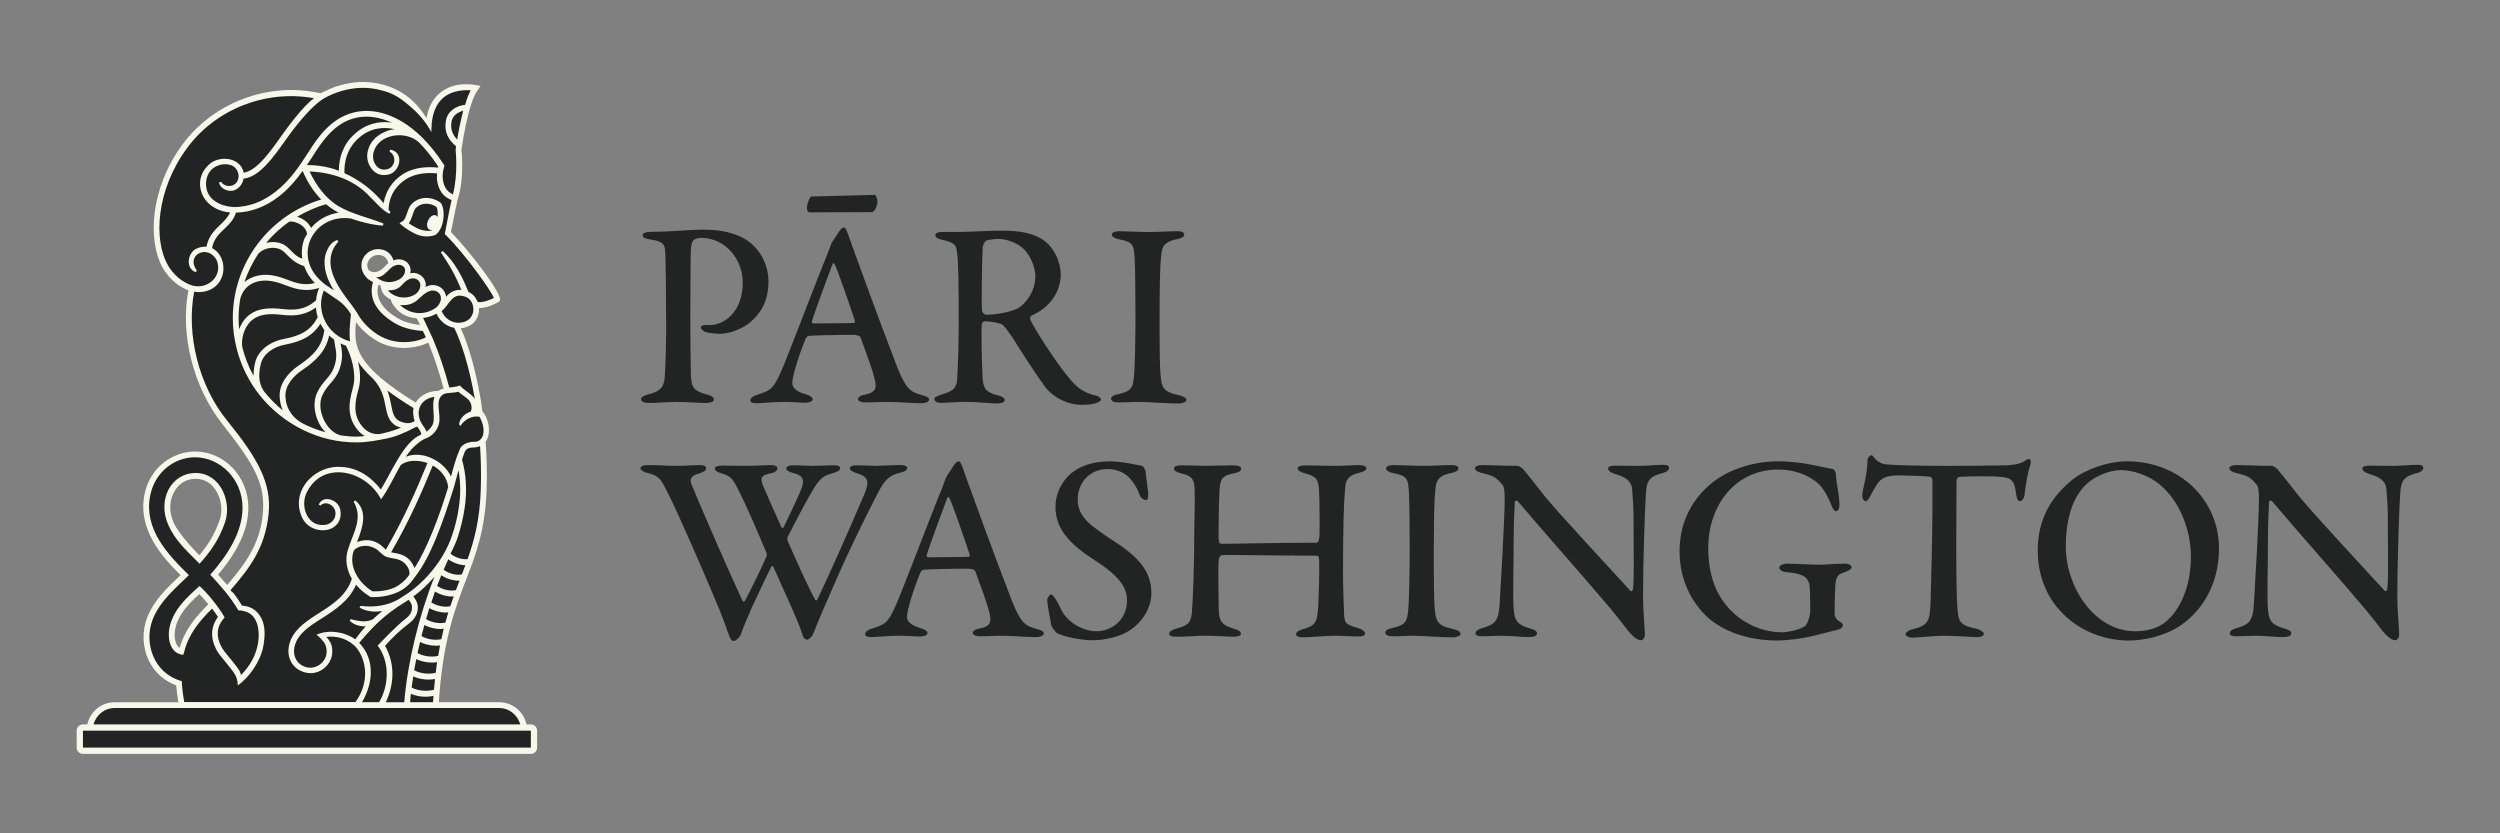
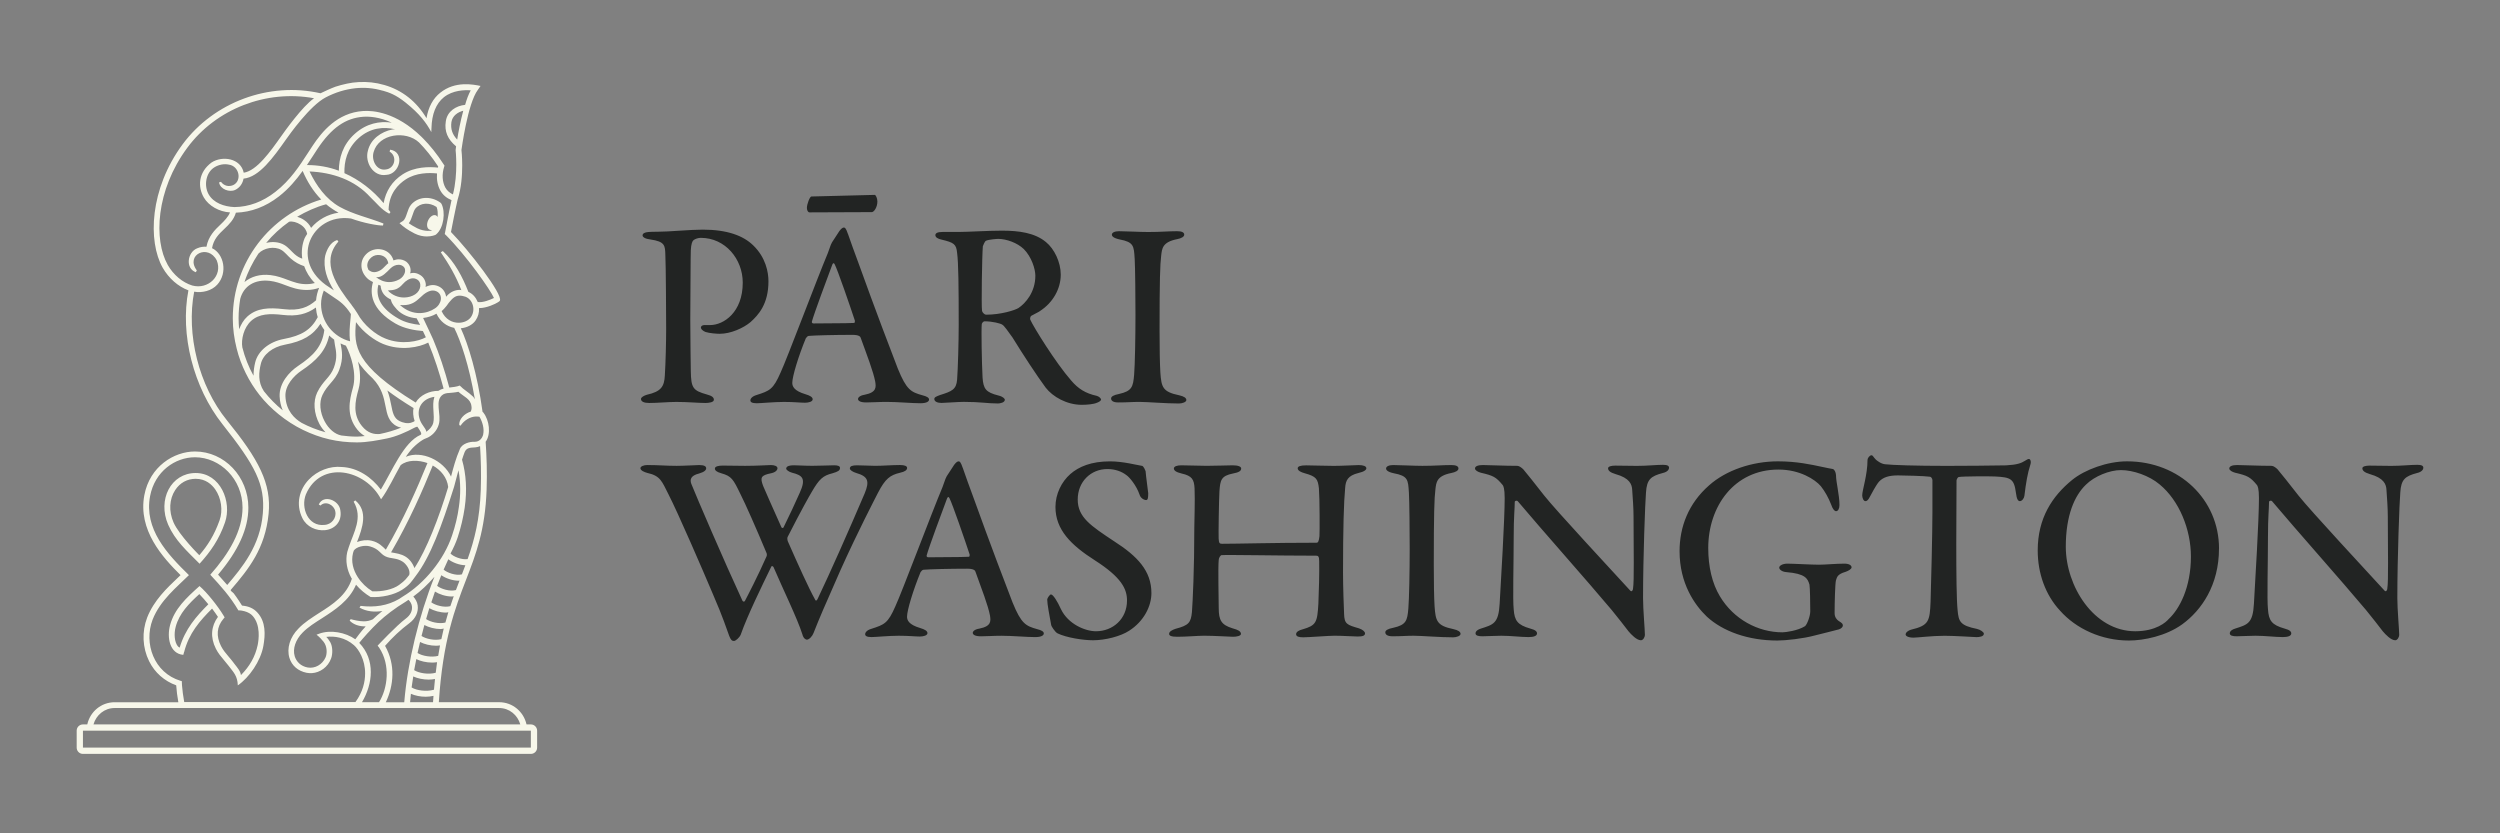
<svg xmlns="http://www.w3.org/2000/svg" width="243" height="81" viewBox="0 0 243 81" fill="none">
  <rect x="0" y="0" width="243" height="81" fill="#808080" stroke="none" />
-   <path d="M51.599 70.716H50.956C50.812 69.491 49.781 68.537 48.519 68.537H42.438C42.812 59.702 45.945 55.407 46.842 50.136C46.926 48.911 47.017 47.065 47.017 47.065C47.186 45.491 46.853 43.015 46.86 43.01C47.59 42.394 47.065 40.76 47.065 40.76C47.065 40.76 46.938 40.4 46.689 40.272C46.682 40.188 46.292 35.218 44.444 31.638C45.096 31.747 45.71 31.403 46 30.99C46.226 30.668 46.321 30.271 46.285 29.881C46.31 29.778 46.273 29.694 46.26 29.634C47.079 29.837 48.293 29.128 48.293 29.128C48.752 29.16 45.858 24.986 43.54 22.647C43.985 20.274 44.222 19.297 44.222 19.297C44.898 17.166 44.578 14.542 44.578 14.542C44.578 14.542 45.167 9.976 46.237 8.55C46.237 8.55 41.737 7.772 41.737 12.171C40.548 10.255 39.129 9.075 37.285 8.539C35.389 7.986 33.445 8.148 31.2 9.367C26.602 8.278 21.201 9.858 17.99 14.193C14.789 18.517 14.7 23.471 16.069 25.883C16.651 26.912 17.593 27.717 18.643 28.03C17.792 32.016 18.853 37.283 21.846 41.041C24.735 44.667 26.189 47.001 25.883 50.009C25.532 53.463 23.576 55.727 22.091 57.295C21.684 56.802 21.262 56.332 20.826 55.862C22.871 53.502 23.864 51.369 23.864 49.347C23.864 46.49 21.664 44.167 18.96 44.167C17.032 44.167 14.816 45.543 14.316 48.179C13.716 51.339 15.754 53.735 17.967 55.907C17.826 56.044 17.68 56.183 17.529 56.327C16.441 57.356 15.209 58.52 14.579 60.131C14.079 61.436 14.143 62.899 14.755 64.14C15.298 65.245 16.238 66.048 17.399 66.42C17.44 67.068 17.525 67.766 17.671 68.54H11.154C9.89 68.54 8.861 69.493 8.717 70.719H8.073C7.904 70.719 7.768 70.856 7.768 71.024V72.672C7.768 72.841 7.904 72.978 8.073 72.978H51.611C51.78 72.978 51.916 72.841 51.916 72.672V71.024C51.916 70.856 51.78 70.719 51.611 70.719L51.599 70.716ZM43.494 37.954C43.029 38.091 42.673 38.255 42.673 38.255C41.447 38.255 40.745 38.748 40.496 39.512C33.45 35.238 34.15 33.253 34.401 30.428C35.031 31.733 36.364 32.769 37.352 33.169C39.191 33.915 41.117 33.37 41.742 32.888C42.335 34.262 43.049 36.115 43.492 37.952L43.494 37.954ZM37.819 25.034C37.968 25.262 38.027 25.488 38.047 25.705C37.945 25.769 37.84 25.823 37.746 25.915L37.625 26.036C37.315 26.348 36.993 26.672 36.587 26.672C36.43 26.672 36.347 26.734 36.306 26.832C36.261 26.939 36.293 27.065 36.382 27.14C36.802 27.485 37.317 27.674 37.835 27.674C38.155 27.674 38.467 27.59 38.773 27.451C38.8 27.48 38.823 27.512 38.851 27.54C38.54 27.861 38.267 27.939 37.691 27.964C37.589 27.968 37.498 28.032 37.459 28.128C37.418 28.224 37.438 28.334 37.509 28.409C37.968 28.909 38.595 29.182 39.275 29.182C39.727 29.182 40.145 29.066 40.553 28.792C40.56 28.794 40.567 28.799 40.574 28.804C40.206 29.148 39.857 29.388 39.17 29.388C39.088 29.388 38.894 29.376 38.887 29.376C38.782 29.376 38.686 29.438 38.645 29.534C38.6 29.637 38.625 29.757 38.707 29.833C39.293 30.39 40.001 30.684 40.754 30.691C40.747 30.698 40.74 30.702 40.731 30.707L41.301 31.893C40.48 31.857 39.433 31.697 38.586 31.206C36.854 30.205 36.101 28.961 36.537 27.494C36.633 27.168 36.231 27.138 35.973 26.912C35.337 26.351 35.17 25.415 35.907 24.803C36.51 24.304 37.436 24.434 37.824 25.029L37.819 25.034ZM16.61 50.894C16.096 49.719 16.165 48.441 16.797 47.476C17.303 46.7 18.113 46.257 19.022 46.257C19.875 46.257 20.63 46.663 21.148 47.401C21.796 48.322 21.981 49.641 21.607 50.677C21.018 52.311 20.315 53.336 19.391 54.383L19.168 54.159C18.1 53.098 17.176 52.183 16.612 50.894H16.61ZM16.806 60.838C17.201 59.378 18.246 58.381 19.384 57.356C19.859 57.831 20.265 58.296 20.623 58.755C19.307 60.047 18.129 61.317 17.623 63.328C17.395 63.266 17.192 63.163 17.046 62.972C16.628 62.426 16.626 61.509 16.806 60.84V60.838Z" fill="#222423" />
  <path d="M19.4 54.794C20.443 53.646 21.297 52.443 21.872 50.775C22.563 48.77 21.422 45.977 19.019 45.977C16.616 45.977 15.284 48.576 16.349 51.008C17.014 52.523 18.141 53.532 19.4 54.796V54.794ZM17.032 47.631C17.49 46.926 18.198 46.54 19.019 46.54C19.991 46.54 20.587 47.097 20.916 47.563C21.513 48.414 21.684 49.628 21.34 50.581C20.808 52.058 20.181 53.023 19.373 53.968C19.373 53.968 17.411 52.019 16.867 50.778C16.391 49.689 16.452 48.514 17.032 47.629V47.631ZM42.823 19.706C41.872 19.012 40.64 19.097 39.955 19.898C39.763 20.121 39.663 20.425 39.565 20.719C39.46 21.034 39.35 21.363 39.15 21.49L38.83 21.693L39.115 21.942C39.134 21.958 39.556 22.323 40.293 22.693C40.742 22.919 41.155 22.985 41.489 22.985C41.974 22.985 42.294 22.843 42.317 22.834L42.378 22.796C43.152 22.166 43.319 20.6 42.908 19.806L42.823 19.708V19.706ZM42.531 21.093C42.495 21.025 42.445 20.968 42.378 20.936C42.134 20.822 41.794 21.038 41.616 21.42C41.438 21.801 41.493 22.2 41.737 22.314C41.842 22.362 42.006 22.412 42.006 22.412C42.006 22.412 41.301 22.561 40.548 22.184C40.192 22.006 39.916 21.828 39.734 21.7C39.912 21.465 40.01 21.169 40.101 20.895C40.185 20.642 40.265 20.402 40.384 20.263C40.863 19.704 41.733 19.644 42.435 20.119C42.545 20.37 42.566 20.73 42.534 21.091L42.531 21.093ZM51.599 70.411H51.177C50.903 69.183 49.829 68.254 48.519 68.254H42.654C43.04 62.262 44.236 59.118 45.301 56.355C46.26 53.872 47.163 51.528 47.298 47.583C47.355 45.931 47.305 44.395 47.205 42.94C47.748 42.189 47.558 40.847 46.995 40.121C46.981 40.087 46.949 40.06 46.906 40.039C46.39 36.27 45.495 33.438 44.79 31.909C45.388 31.852 45.931 31.578 46.228 31.145C46.47 30.796 46.593 30.371 46.561 29.947H46.575C47.319 29.947 48.181 29.522 48.364 29.401C48.56 29.294 48.592 29.219 48.592 29.219C48.879 28.598 45.578 24.338 43.834 22.551C44.259 20.338 44.487 19.384 44.487 19.384C44.852 18.248 44.927 17.004 44.927 16.05C44.927 15.202 44.852 14.597 44.852 14.581C44.866 14.535 45.443 10.065 46.458 8.717C46.458 8.717 46.627 8.47 46.709 8.354C46.007 8.208 44.245 7.852 42.805 9.004C42.093 9.563 41.639 10.398 41.456 11.489C40.487 9.869 39.093 8.762 37.365 8.263C36.51 8.014 35.695 7.934 34.855 7.98C34.127 8.009 33.317 8.203 32.623 8.422C32.199 8.571 31.448 8.924 31.152 9.066C26.164 7.929 20.799 9.915 17.753 14.022C14.54 18.371 14.36 23.448 15.813 26.024C16.404 27.053 17.299 27.843 18.314 28.222C17.481 32.496 18.805 37.673 21.618 41.224C24.831 45.281 25.778 47.079 25.548 49.897C25.29 53.078 23.517 55.172 22.086 56.861C21.796 56.521 21.5 56.186 21.196 55.855C23.174 53.518 24.14 51.385 24.14 49.347C24.14 46.335 21.814 43.884 18.953 43.884C16.906 43.884 14.56 45.34 14.031 48.124C13.388 51.522 15.813 54.189 17.552 55.903C17.477 55.976 17.401 56.046 17.324 56.119C16.215 57.169 14.958 58.358 14.305 60.024C13.776 61.406 13.844 62.951 14.49 64.263C15.04 65.381 15.978 66.196 17.128 66.616C17.162 67.129 17.23 67.675 17.335 68.257H11.142C9.833 68.257 8.756 69.183 8.484 70.413H8.062C7.724 70.413 7.453 70.687 7.453 71.022V72.67C7.453 73.007 7.726 73.279 8.062 73.279H51.599C51.937 73.279 52.209 73.007 52.209 72.67V71.022C52.209 70.687 51.935 70.413 51.599 70.413V70.411ZM39.861 68.254C39.887 67.983 39.909 67.711 39.939 67.437C40.347 67.62 40.87 67.723 41.39 67.723C41.648 67.723 41.897 67.688 42.136 67.638C42.12 67.844 42.105 68.042 42.091 68.254H39.864H39.861ZM31.437 62.36C31.832 62.849 31.795 63.556 31.645 63.896C31.337 64.592 30.618 65.01 29.901 64.879C29.244 64.758 28.811 64.325 28.644 63.779C28.432 63.052 28.724 62.194 29.406 61.495C29.936 60.95 30.618 60.526 31.33 60.072C32.562 59.278 33.945 58.392 34.606 56.834C35.008 57.313 35.496 57.712 36.021 58.029C37.064 58.098 38.319 57.824 39.088 57.324C39.857 56.825 40.017 56.496 40.386 56.01C41.826 54.141 42.924 51.161 44.135 47.321C44.281 46.78 44.416 46.239 44.564 45.707C44.795 46.958 44.767 48.185 44.605 49.265C44.484 50.175 44.256 51.129 43.939 52.053C43.166 54.371 41.288 56.706 39.136 57.995C39.017 58.066 38.919 58.141 38.807 58.212C37.648 58.89 36.4 59.056 35.049 58.892L34.944 59.058C35.617 59.446 36.398 59.513 37.169 59.387C36.824 59.665 36.516 59.937 36.24 60.195C35.98 60.323 35.679 60.398 35.353 60.393C34.924 60.393 34.399 60.27 34.086 60.181C34.086 60.181 33.986 60.323 33.986 60.325C34.369 60.727 34.962 60.902 35.549 60.884C35.102 61.358 34.705 61.913 34.536 62.139C33.609 61.475 32.119 61.178 30.997 61.605L30.766 61.692C31.07 61.934 31.261 62.146 31.437 62.362V62.36ZM34.383 53.527C34.618 53.146 35.43 52.952 35.966 53.11C36.877 53.374 36.927 53.812 37.456 54.075C37.988 54.34 38.524 54.187 39.154 54.604C39.446 54.798 39.934 55.389 39.773 55.891C39.465 56.268 39.412 56.4 38.791 56.856C38.168 57.313 37.114 57.516 36.195 57.477C35.636 57.137 35.138 56.658 34.78 56.103C34.78 56.099 34.775 56.097 34.773 56.092C34.328 55.396 34.107 54.584 34.312 53.758C34.319 53.737 34.344 53.653 34.385 53.53L34.383 53.527ZM38.011 53.687C39.759 50.686 41.041 47.763 42.063 45.249C42.853 45.687 43.458 46.415 43.565 47.337C42.68 50.285 41.447 53.461 40.281 55.218C40.115 54.73 39.782 54.331 39.432 54.114C38.958 53.819 38.49 53.781 38.009 53.687H38.011ZM42.182 67.04C41.45 67.252 40.48 67.116 40.008 66.819C40.053 66.468 40.112 66.107 40.167 65.749C40.587 65.945 41.133 66.057 41.662 66.057C41.876 66.057 42.084 66.034 42.282 65.998C42.246 66.335 42.214 66.684 42.182 67.043V67.04ZM42.356 65.391C41.662 65.587 40.717 65.434 40.256 65.139C40.318 64.784 40.393 64.425 40.464 64.067C40.882 64.27 41.447 64.403 42.002 64.403C42.166 64.403 42.328 64.389 42.483 64.366C42.435 64.688 42.397 65.046 42.353 65.391H42.356ZM42.593 63.75C41.945 63.921 41.037 63.764 40.585 63.471C40.66 63.115 40.745 62.76 40.829 62.401C41.251 62.618 41.826 62.764 42.385 62.764C42.515 62.764 42.643 62.75 42.769 62.734C42.705 63.054 42.65 63.405 42.593 63.748V63.75ZM42.901 62.123C42.246 62.294 41.39 62.096 40.971 61.817C41.059 61.461 41.151 61.105 41.249 60.752C41.678 60.984 42.278 61.144 42.842 61.144C42.944 61.144 43.033 61.108 43.131 61.096C43.049 61.42 42.976 61.776 42.901 62.123ZM43.296 60.512C42.67 60.672 41.824 60.457 41.418 60.174C41.52 59.821 41.621 59.465 41.73 59.115C42.162 59.369 42.789 59.544 43.364 59.544C43.442 59.544 43.503 59.515 43.579 59.508C43.48 59.825 43.387 60.167 43.293 60.51L43.296 60.512ZM43.773 58.919C43.17 59.079 42.315 58.839 41.924 58.547C42.041 58.196 42.155 57.842 42.28 57.5C42.698 57.767 43.334 57.981 43.935 57.981C43.994 57.981 44.044 57.956 44.103 57.952C43.992 58.262 43.882 58.586 43.775 58.917L43.773 58.919ZM44.318 57.354C43.741 57.516 42.862 57.251 42.49 56.943C42.62 56.594 42.755 56.249 42.894 55.912C43.312 56.204 43.971 56.444 44.58 56.444C44.612 56.444 44.64 56.43 44.669 56.428C44.553 56.731 44.437 57.037 44.318 57.352V57.354ZM44.9 55.827C44.311 55.985 43.442 55.658 43.12 55.369C43.268 55.024 43.421 54.691 43.576 54.362C43.976 54.668 44.628 54.928 45.233 54.942C45.123 55.234 45.012 55.531 44.898 55.827H44.9ZM36.788 60.462C37.484 59.814 38.351 59.141 39.439 58.481C39.531 58.426 39.617 58.358 39.706 58.301C39.873 58.472 40.005 58.677 40.039 58.922C40.099 59.367 39.891 59.791 39.453 60.12C38.533 60.806 36.703 62.76 36.703 62.76L36.847 62.94C37.995 64.658 37.666 66.947 36.843 68.254H35.184C36.233 66.493 36.512 64.135 34.919 62.488C35.15 62.18 36.094 61.11 36.79 60.462H36.788ZM37.429 62.776C38.148 61.95 38.96 61.19 39.791 60.571C40.393 60.122 40.688 59.494 40.599 58.846C40.555 58.515 40.386 58.228 40.174 57.984C40.916 57.441 41.609 56.783 42.23 56.062C40.71 59.88 39.615 64.375 39.293 68.257H37.502C38.269 66.632 38.467 64.621 37.429 62.778V62.776ZM46.734 47.565C46.634 50.486 46.123 52.455 45.452 54.344C44.861 54.435 44.033 54.084 43.791 53.801C44.067 53.285 44.309 52.763 44.484 52.238C44.802 51.284 45.03 50.282 45.167 49.358C45.411 47.652 45.31 46.089 44.909 44.683C44.996 44.432 45.066 44.167 45.169 43.93C45.354 43.533 45.646 43.508 46.207 43.483C46.383 43.469 46.527 43.421 46.664 43.364C46.743 44.69 46.785 46.075 46.732 47.563L46.734 47.565ZM46.965 42.248C46.849 42.645 46.584 42.933 46.157 42.942C45.664 42.912 44.884 43.122 44.69 43.674C44.306 44.557 44.069 45.445 43.841 46.321C43.095 44.751 40.986 43.75 39.442 44.402C39.715 44.005 40.005 43.624 40.357 43.314C40.605 43.092 41.03 42.739 41.395 42.609C41.97 42.406 42.474 41.89 42.652 41.246C42.935 40.279 42.182 38.889 43.084 38.333C43.216 38.266 43.38 38.205 43.638 38.198C43.748 38.193 44.329 38.141 44.555 38.079C45.069 38.552 45.749 38.764 45.824 39.476C45.865 39.683 45.824 39.857 45.753 40.01C45.119 40.199 44.59 40.774 44.64 41.319L44.765 41.379C45.11 40.845 45.721 40.503 46.23 40.487C46.458 40.48 46.518 40.5 46.602 40.507C46.906 41.009 47.09 41.703 46.96 42.244L46.965 42.248ZM29.31 41.096C28.63 40.692 27.795 39.916 27.743 38.499C27.704 37.47 28.553 36.528 29.29 36.035C30.748 35.058 31.67 34.118 31.996 32.61C32.147 32.756 32.306 32.888 32.477 33.011C32.5 33.201 32.523 33.383 32.553 33.527C32.681 34.177 32.804 34.791 32.455 35.729C32.272 36.224 32.008 36.53 31.704 36.884C31.421 37.212 31.102 37.586 30.83 38.152C30.419 39.013 30.504 40.188 31.051 41.219C31.216 41.529 31.421 41.787 31.642 42.018C30.826 41.792 30.041 41.488 29.306 41.096H29.31ZM25.65 38.025C25.052 37.121 25.157 36.174 25.354 35.362C25.57 34.46 26.488 33.73 27.686 33.504C29.436 33.176 30.428 32.591 31.149 31.469C31.259 31.681 31.382 31.882 31.524 32.074C31.328 33.666 30.479 34.561 28.977 35.567C28.078 36.169 27.131 37.262 27.179 38.522C27.2 39.051 27.314 39.501 27.485 39.889C26.805 39.339 26.191 38.711 25.65 38.025ZM23.555 33.767C23.421 33 23.697 31.832 24.416 31.186C25.183 30.497 26.205 30.458 27.503 30.611C28.856 30.768 29.81 30.538 30.704 29.892C30.73 30.216 30.789 30.529 30.885 30.828C30.232 32.053 29.34 32.619 27.581 32.95C26.164 33.217 25.075 34.111 24.804 35.227C24.706 35.631 24.644 36.069 24.642 36.519C24.165 35.663 23.802 34.739 23.555 33.767ZM31.699 19.857C32.023 20.13 32.498 20.457 32.907 20.673C31.848 20.826 30.901 21.36 30.239 22.15C30.098 21.869 29.883 21.6 29.55 21.378C29.335 21.235 29.11 21.137 28.886 21.068C29.762 20.552 30.695 20.126 31.699 19.854V19.857ZM28.11 21.552C28.407 21.483 28.849 21.591 29.24 21.849C29.618 22.097 29.799 22.419 29.858 22.736C29.773 22.882 29.669 23.012 29.602 23.172C29.372 23.742 29.276 24.425 29.379 25.139C29.135 25.073 28.87 24.911 28.623 24.694C28.304 24.413 28.01 24.025 27.622 23.802C27.115 23.508 26.465 23.464 25.869 23.61C26.522 22.83 27.27 22.136 28.108 21.55L28.11 21.552ZM25.121 24.648C25.637 24.092 26.668 23.902 27.341 24.292C27.681 24.489 27.955 24.861 28.254 25.121C28.669 25.486 29.1 25.721 29.566 25.871C29.762 26.428 30.086 26.985 30.602 27.512C30.369 27.571 30.123 27.617 29.831 27.619C29.103 27.635 28.535 27.414 27.941 27.193C27.448 27.008 26.939 26.818 26.307 26.741C25.276 26.618 24.407 26.88 23.763 27.416C24.085 26.424 24.553 25.502 25.119 24.648H25.121ZM44.149 31.87C44.777 33.123 45.605 35.537 46.159 38.819C46.114 38.736 46.066 38.652 46.004 38.572C45.52 38.1 45.085 37.897 44.688 37.475C44.375 37.6 44.021 37.627 43.672 37.671C43.455 36.858 43.214 36.037 42.937 35.213C42.689 34.472 42.41 33.725 42.098 32.982C42.098 32.982 41.249 31.142 41.126 30.907C41.584 30.85 42.038 30.718 42.424 30.49C42.78 31.254 43.412 31.729 44.149 31.868V31.87ZM42.271 29.979C41.892 30.237 41.361 30.433 40.772 30.433C40.183 30.433 39.499 30.221 38.878 29.646C38.983 29.646 39.074 29.662 39.166 29.662C39.985 29.662 40.393 29.344 40.863 28.904C41.272 28.496 41.696 28.238 42.075 28.238C42.212 28.238 42.333 28.267 42.454 28.329C43.074 28.646 42.953 29.541 42.271 29.981V29.979ZM40.348 28.614C40.076 28.794 39.681 28.918 39.273 28.918C38.727 28.918 38.15 28.721 37.696 28.235C38.349 28.206 38.712 28.114 39.136 27.628C39.453 27.263 39.818 27.051 40.151 27.051C40.272 27.051 40.393 27.081 40.5 27.142C41.046 27.416 40.941 28.233 40.35 28.612L40.348 28.614ZM38.803 27.161C38.47 27.341 38.136 27.419 37.833 27.419C37.333 27.419 36.879 27.206 36.546 26.935C36.592 26.948 36.621 26.948 36.651 26.948C37.151 26.948 37.561 26.478 37.94 26.1C38.182 25.858 38.47 25.737 38.743 25.737C38.894 25.737 39.047 25.782 39.168 25.874C39.592 26.177 39.334 26.873 38.803 27.163V27.161ZM37.03 26.234C36.608 26.492 36.199 26.567 35.807 26.221C35.74 26.07 35.697 25.917 35.697 25.764C35.711 25.493 35.834 25.235 36.092 25.023C36.32 24.826 36.621 24.749 36.941 24.794C37.215 24.84 37.456 24.977 37.593 25.189C37.68 25.326 37.721 25.461 37.746 25.595C37.598 25.657 37.26 26.093 37.032 26.234H37.03ZM36.783 27.676C36.854 27.706 36.922 27.743 36.998 27.768C36.998 27.964 37.103 28.352 37.299 28.594C37.495 28.836 37.742 28.995 37.997 29.116C38.027 29.283 38.066 29.525 38.572 30.072C39.079 30.618 39.798 30.88 40.498 30.939C40.614 31.152 40.726 31.366 40.834 31.581C40.174 31.514 39.38 31.355 38.723 30.967C37.096 30.036 36.457 28.929 36.779 27.679L36.783 27.676ZM41.625 33.299C42.246 34.793 42.723 36.293 43.118 37.769C42.94 37.817 42.766 37.885 42.607 37.992C41.762 37.986 40.84 38.387 40.405 39.129C34.474 35.471 34.378 33.65 34.602 31.311C35.33 32.327 36.42 33.1 37.24 33.433C38.985 34.141 40.774 33.746 41.625 33.299ZM38.844 40.934C38.271 40.644 38.166 40.105 38.022 39.357C37.94 38.933 37.844 38.456 37.65 37.956C38.36 38.485 39.195 39.051 40.197 39.663C40.117 39.959 40.158 40.544 40.304 40.925C40.224 40.98 40.16 41.023 40.062 41.048C39.645 41.24 39.102 41.064 38.846 40.934H38.844ZM34.075 30.933C33.995 31.706 33.924 32.432 34.031 33.176C32.411 32.76 31.206 31.3 31.206 29.552C31.206 29.087 31.316 28.651 31.474 28.24C31.8 28.464 32.083 28.655 32.334 28.826C33.091 29.326 33.516 29.614 34.107 30.524L34.077 30.933H34.075ZM23.19 30.942C23.19 30.294 23.25 29.662 23.352 29.043C23.697 27.779 24.774 27.127 26.244 27.302C26.807 27.371 27.264 27.54 27.747 27.722C28.361 27.953 29.002 28.19 29.835 28.185C30.301 28.185 30.675 28.094 31.017 27.98C30.86 28.361 30.759 28.765 30.721 29.189C29.954 29.869 29.1 30.23 27.572 30.049C26.123 29.878 24.966 29.935 24.042 30.766C23.674 31.097 23.425 31.54 23.245 32.003C23.213 31.654 23.19 31.3 23.19 30.942ZM33.167 42.326C32.55 42.203 31.95 41.7 31.553 40.952C31.088 40.076 31.008 39.095 31.341 38.394C31.578 37.897 31.861 37.568 32.133 37.251C32.446 36.888 32.767 36.514 32.984 35.925C33.388 34.837 33.24 34.081 33.107 33.417C33.107 33.404 33.103 33.392 33.1 33.379C33.274 33.461 33.447 33.543 33.63 33.602C33.634 33.614 33.634 33.623 33.639 33.634C34.075 34.463 34.707 36.252 34.301 37.689C33.942 38.958 33.65 40.425 34.739 41.767C34.969 42.05 35.211 42.234 35.455 42.385C35.2 42.403 34.949 42.44 34.686 42.44C34.168 42.44 33.664 42.394 33.164 42.328L33.167 42.326ZM36.929 42.184C36.354 42.232 35.745 42.107 35.179 41.411C34.262 40.281 34.511 39.029 34.846 37.842C35.106 36.92 34.994 35.953 34.794 35.145C35.127 35.654 35.59 36.194 36.22 36.776C37.117 37.707 37.308 38.638 37.468 39.462C37.623 40.265 37.769 41.023 38.59 41.436C38.691 41.486 38.828 41.532 38.985 41.566C38.328 41.837 37.639 42.036 36.929 42.182V42.184ZM40.82 40.827C40.427 39.763 40.973 38.752 42.237 38.568C42.232 38.581 42.221 38.59 42.216 38.604C41.956 39.414 42.282 40.386 42.111 41.114C42 41.486 41.744 41.746 41.438 41.968C41.418 41.856 41.383 41.751 41.322 41.669C41.053 41.292 40.918 41.078 40.82 40.827ZM45.774 30.828C45.532 31.161 45.078 31.373 44.576 31.373C43.969 31.373 43.287 31.056 42.924 30.237C43.287 29.949 43.62 29.433 43.62 29.433C43.983 28.984 44.256 28.735 44.681 28.735C44.863 28.735 45.046 28.781 45.242 28.842C45.97 29.114 46.258 30.132 45.772 30.828H45.774ZM43.332 22.841C45.379 24.902 47.665 28.176 48.014 28.963C47.636 29.146 46.94 29.433 46.438 29.358C46.255 28.918 45.954 28.555 45.527 28.372C44.952 26.903 44.208 25.477 43.042 24.402L42.846 24.523C43.67 25.735 44.306 26.812 44.847 28.206C44.797 28.185 44.726 28.176 44.681 28.176C44.302 28.176 43.786 28.327 43.362 28.842C43.3 28.418 43.074 28.055 42.68 27.857C42.497 27.765 42.285 27.706 42.073 27.706C41.844 27.706 41.603 27.781 41.361 27.889C41.377 27.813 41.39 27.738 41.39 27.66C41.361 27.22 41.119 26.857 40.74 26.675C40.557 26.57 40.361 26.524 40.149 26.524C40.058 26.524 39.967 26.556 39.861 26.57C39.875 26.508 39.907 26.433 39.907 26.373C39.937 25.995 39.77 25.662 39.483 25.433C39.27 25.283 39.013 25.205 38.739 25.205C38.572 25.205 38.408 25.255 38.246 25.31C38.205 25.169 38.15 25.027 38.057 24.888C37.828 24.539 37.45 24.297 37.009 24.235C36.555 24.16 36.071 24.297 35.722 24.584C35.343 24.902 35.131 25.312 35.131 25.767C35.115 26.266 35.359 26.766 35.784 27.131C35.889 27.222 36.012 27.282 36.117 27.343C36.163 27.373 36.254 27.419 36.254 27.419C35.937 28.493 36.058 30.07 38.438 31.448C39.3 31.948 40.332 32.114 41.105 32.176L41.393 32.783C40.697 33.178 39.045 33.557 37.452 32.904C36.557 32.557 35.346 31.617 34.725 30.435C34.529 30.118 34.36 29.89 34.196 29.677C34.182 29.664 34.182 29.648 34.182 29.648C32.804 27.875 31.09 25.511 32.893 23.48L32.772 23.329C32.106 23.542 31.772 24.24 31.606 24.861C31.378 26.072 31.818 27.209 32.455 28.224C32.227 28.073 31.971 27.907 31.668 27.695C29.803 26.33 29.653 24.573 30.136 23.391C30.652 22.102 32.09 20.952 34.12 21.239C35.378 21.693 36.722 21.931 37.226 21.922L37.272 21.725C35.832 21.15 34.376 20.863 33.014 20.105C31.695 19.364 30.741 18.045 30.088 16.666C32.302 16.758 34.483 17.486 35.998 19.167C36.589 19.713 37.059 20.379 37.833 20.774L37.954 20.623C37.897 20.539 37.828 20.463 37.769 20.381C37.815 18.805 38.709 17.903 39.455 17.426C40.459 16.781 41.696 16.778 42.477 16.858C42.429 17.456 42.534 18.036 42.8 18.517C43.051 18.971 43.437 19.268 43.889 19.453C43.798 19.85 43.588 20.838 43.259 22.608L43.23 22.745L43.337 22.853L43.332 22.841ZM37.557 16.997C38.867 16.936 39.417 14.766 37.92 14.547L37.87 14.738C38.641 15.186 38.385 16.395 37.486 16.475C36.635 16.616 36.069 15.608 36.316 14.78C36.808 12.997 39.446 12.65 40.729 13.846C41.34 14.467 41.968 15.227 42.591 16.183C42.581 16.219 42.579 16.253 42.57 16.29C41.71 16.199 40.309 16.194 39.147 16.94C38.114 17.604 37.488 18.592 37.29 19.747C36.249 18.494 34.944 17.483 33.479 16.831C33.443 15.717 33.721 14.444 34.86 13.424C35.992 12.411 37.283 12.297 38.408 12.568C38.31 12.58 38.212 12.568 38.116 12.589C37.08 12.796 36.026 13.508 35.761 14.647C35.437 15.761 36.275 17.214 37.555 16.995L37.557 16.997ZM34.488 13.004C33.292 14.077 32.943 15.405 32.936 16.593C31.957 16.228 30.912 16.039 29.831 16.044C30.043 15.731 30.246 15.421 30.44 15.119C30.581 14.903 30.718 14.688 30.857 14.478C32.217 12.427 33.598 11.462 35.337 11.348C35.898 11.311 36.881 11.368 38.079 11.92C36.916 11.749 35.631 11.982 34.49 13.004H34.488ZM44.439 13.568C43.969 13.068 43.786 12.552 43.877 11.87C43.969 11.263 44.484 10.9 45.03 10.763C44.758 11.763 44.56 12.81 44.439 13.568ZM37.196 8.808C37.833 8.99 38.467 9.207 39.41 9.96C40.806 11.074 41.441 11.945 41.924 12.84L41.938 12.477C41.97 11.083 42.378 10.068 43.15 9.447C44.012 8.765 45.148 8.735 45.755 8.781C45.543 9.159 45.361 9.659 45.21 10.191C44.332 10.282 43.467 10.811 43.332 11.797C43.182 12.767 43.513 13.54 44.332 14.223C44.318 14.403 44.286 14.556 44.286 14.585C44.286 14.599 44.546 16.89 44.024 18.898C43.725 18.757 43.465 18.551 43.291 18.239C42.988 17.686 42.94 16.936 43.166 16.228L43.207 16.103L43.134 15.991C42.465 14.953 41.79 14.129 41.128 13.458C41.123 13.454 40.961 13.292 40.948 13.28C38.517 10.919 36.293 10.722 35.293 10.791C32.792 10.955 31.293 12.801 30.383 14.172C30.244 14.382 30.102 14.599 29.961 14.818C29.098 16.151 28.206 17.529 26.766 18.649C25.527 19.617 24.188 20.11 22.791 20.128C21.783 20.087 20.744 19.724 20.267 18.866C19.804 18.013 20.014 16.762 20.849 16.258C21.26 16.005 21.785 15.898 22.248 16.003C23.25 16.135 23.555 17.575 22.661 17.995C22.248 18.17 21.778 18.081 21.479 17.673L21.292 17.732C21.399 18.398 22.305 18.725 22.862 18.458C23.32 18.239 23.59 17.821 23.672 17.363C25.203 17.216 26.574 15.293 27.797 13.561C28.112 13.114 30.125 10.261 31.663 9.465C32.594 8.981 33.536 8.687 34.565 8.573C35.437 8.488 36.304 8.555 37.19 8.815L37.196 8.808ZM16.299 25.737C14.935 23.327 15.133 18.508 18.209 14.357C21.014 10.563 25.906 8.696 30.526 9.549C29.383 10.346 27.663 12.776 27.341 13.23C26.264 14.754 24.952 16.598 23.69 16.788C23.4 15.377 21.609 15.108 20.562 15.795C19.259 16.76 19.213 18.177 19.818 19.206C20.293 20.014 21.301 20.584 22.358 20.648C22.177 21.082 21.808 21.47 21.42 21.837C20.865 22.36 20.261 22.967 20.067 23.984C19.784 23.959 19.476 24 19.145 24.144C18.234 24.509 17.979 26.084 19.038 26.462L19.129 26.282C17.992 24.767 20.235 23.676 21.068 25.312C21.675 26.798 20.235 28.176 18.688 27.752C17.748 27.464 16.854 26.723 16.295 25.737H16.299ZM17.689 66.602C17.682 66.468 17.677 66.347 17.671 66.21L17.552 66.175C14.964 65.4 13.954 62.529 14.834 60.227C15.571 58.346 17.207 57.05 18.364 55.903C16.263 53.858 13.983 51.414 14.588 48.224C15.042 45.826 17.016 44.446 18.953 44.446C21.386 44.446 23.574 46.559 23.574 49.345C23.574 51.579 22.28 53.785 20.439 55.864C21.456 56.961 22.376 57.977 23.172 59.33C23.414 59.325 23.601 59.367 23.775 59.414C24.094 59.503 24.37 59.647 24.576 59.885C25.34 60.77 25.155 62.171 25.046 62.696C24.815 63.812 24.258 64.781 23.419 65.619C23.364 65.21 23.06 64.884 22.8 64.544L22.67 64.373C22.526 64.181 22.376 64.003 22.225 63.828C21.945 63.497 21.678 63.184 21.484 62.798C20.986 61.81 21.075 60.911 21.707 60.161L21.835 60.008L21.732 59.837C21.187 58.928 20.114 57.578 19.393 56.964C18.095 58.127 16.961 59.175 16.532 60.761C16.21 61.947 16.484 63.54 17.817 63.652C17.833 63.583 17.867 63.469 17.892 63.376C17.892 63.376 17.897 63.376 17.899 63.376C18.362 61.555 19.423 60.339 20.614 59.154C20.799 59.414 21.025 59.702 21.185 59.96C20.525 60.854 20.416 61.929 20.982 63.054C21.205 63.499 21.506 63.853 21.796 64.195C21.938 64.361 22.081 64.53 22.218 64.713L22.351 64.886C22.698 65.338 23.092 65.737 23.115 66.618C24.217 65.865 25.34 64.257 25.6 62.782C25.792 61.694 25.853 60.437 25.009 59.529C24.617 59.106 24.153 58.926 23.524 58.862C23.391 58.659 23.09 58.162 22.718 57.676C22.631 57.562 22.351 57.429 22.442 57.322C24.178 55.303 25.769 53.327 26.107 49.952C26.401 47.001 25.144 44.653 22.056 40.854C19.316 37.484 18.086 32.475 18.873 28.352C19.654 28.491 20.571 28.267 21.116 27.669C22.152 26.533 21.771 24.671 20.61 24.121C20.758 23.261 21.262 22.759 21.808 22.246C22.271 21.81 22.734 21.347 22.928 20.671C24.404 20.625 25.815 20.103 27.117 19.088C28.071 18.344 28.792 17.479 29.418 16.614C29.853 17.645 30.447 18.602 31.223 19.393C26.257 20.888 22.627 25.493 22.627 30.937C22.627 31.957 22.768 32.941 23.006 33.885C23.405 35.512 24.222 37.132 25.237 38.41C26.269 39.713 27.768 40.97 29.454 41.789C31.14 42.606 32.813 43.001 34.689 43.001C35.695 43.001 36.726 42.796 37.612 42.618C38.497 42.44 39.48 42.006 40.334 41.548C40.455 41.484 40.571 41.477 40.571 41.477C40.822 41.842 41.062 42.198 40.879 42.266C39.248 42.967 38.123 45.762 37.018 47.585C36.126 46.394 34.778 45.459 33.226 45.392C32.058 45.269 30.832 45.767 30.031 46.602C29.089 47.581 28.722 49.014 29.395 50.369C29.817 51.22 30.743 51.613 31.588 51.533C32.475 51.451 33.285 50.759 33.08 49.589C32.968 48.63 31.451 48.012 30.983 49.037L31.152 49.139C31.636 48.64 32.471 49.073 32.587 49.696C32.738 50.337 32.229 50.99 31.54 51.02C29.949 51.207 29.21 49.365 29.735 48.049C31.186 44.676 35.544 45.63 37.039 48.532C37.76 47.544 38.303 46.333 38.94 45.219C39.604 44.669 40.688 44.703 41.548 45.009C40.526 47.517 39.248 50.44 37.502 53.429C37.201 53.144 36.824 52.713 36.11 52.555C35.649 52.453 35.145 52.514 34.702 52.685C35.243 51.314 35.795 49.68 34.529 48.637C34.529 48.637 34.378 48.765 34.376 48.765C35.286 50.33 34.397 51.686 33.899 53.187C33.895 53.192 33.751 53.655 33.753 53.655C33.552 54.524 33.733 55.421 34.148 56.17C34.164 56.199 34.187 56.224 34.203 56.252C33.687 57.867 32.343 58.748 31.029 59.576C30.285 60.06 29.575 60.501 29.014 61.092C28.181 61.924 27.848 63.031 28.135 63.955C28.363 64.699 28.968 65.228 29.803 65.395C29.97 65.425 30.15 65.438 30.317 65.429C31.099 65.381 31.882 64.85 32.188 63.989C32.352 63.529 32.338 62.839 32.103 62.426C31.991 62.23 31.818 61.991 31.706 61.906C32.491 61.806 33.536 61.95 34.406 62.712C34.853 63.102 35.499 64.117 35.489 65.466C35.485 66.29 35.268 67.25 34.549 68.243H17.906C17.799 67.654 17.73 67.104 17.687 66.591L17.689 66.602ZM17.461 62.949C17.392 62.906 17.324 62.867 17.271 62.798C16.966 62.399 16.888 61.623 17.08 60.914C17.431 59.615 18.348 58.682 19.375 57.746C19.701 58.082 19.985 58.41 20.249 58.737C19.072 59.907 18.004 61.137 17.463 62.951L17.461 62.949ZM11.142 68.82H48.517C49.509 68.82 50.31 69.502 50.572 70.411H9.086C9.349 69.502 10.15 68.82 11.142 68.82ZM51.599 72.667H8.062V71.02H51.599V72.667Z" fill="#F7F7EA" />
  <path d="M68.125 23.117C67.867 23.117 67.557 23.22 67.404 23.35C67.301 23.427 67.173 23.71 67.146 24.328C67.121 24.869 67.121 28.091 67.096 31.028C67.096 33.374 67.146 35.409 67.146 36.053C67.173 37.727 67.351 37.958 68.718 38.346C69.206 38.476 69.389 38.629 69.389 38.861C69.389 39.094 68.926 39.17 68.565 39.17C67.894 39.17 66.865 39.067 65.731 39.067C64.983 39.067 63.876 39.17 63.102 39.17C62.614 39.17 62.304 39.039 62.304 38.784C62.304 38.604 62.612 38.449 62.87 38.371C64.262 38.063 64.57 37.572 64.622 36.491C64.7 35.279 64.75 33.244 64.75 31.957C64.75 31.108 64.725 25.593 64.672 24.794C64.647 23.868 64.647 23.48 63.205 23.274C62.717 23.222 62.457 23.042 62.457 22.886C62.457 22.681 62.687 22.578 63.023 22.551C63.203 22.526 63.641 22.526 63.874 22.526C65.033 22.526 67.068 22.32 68.305 22.32C70.701 22.32 72.248 22.914 73.202 23.84C74.439 25.024 74.694 26.469 74.694 27.345C74.694 29.586 73.69 30.642 72.944 31.313C72.273 31.879 71.036 32.445 69.955 32.445C69.672 32.445 68.976 32.395 68.563 32.265C68.28 32.137 68.125 31.982 68.125 31.827C68.125 31.724 68.255 31.596 68.458 31.596H69.026C70.34 31.596 72.195 30.359 72.195 27.473C72.195 25.18 70.496 23.119 68.125 23.119V23.117ZM82.42 22.731C82.653 23.427 83.091 24.611 83.555 25.873C84.921 29.686 86.827 34.711 87.265 35.82C88.114 37.908 88.554 38.113 89.661 38.421C90.074 38.524 90.304 38.654 90.304 38.834C90.304 39.014 90.099 39.195 89.455 39.195C88.657 39.195 87.24 39.065 86.183 39.065C85.334 39.065 84.869 39.117 84.198 39.117C83.58 39.117 83.399 38.937 83.399 38.782C83.399 38.652 83.555 38.446 84.043 38.369C85.227 38.136 85.15 37.62 85.074 37.107C84.894 36.128 84.251 34.478 83.657 32.831C83.632 32.728 83.502 32.548 82.859 32.548C81.159 32.548 79.121 32.598 78.608 32.65C78.505 32.65 78.377 32.806 78.325 32.883C77.603 34.636 77.01 36.593 77.01 37.212C77.01 37.547 77.165 37.985 78.297 38.321C78.735 38.449 78.993 38.604 78.993 38.809C78.993 39.039 78.605 39.145 78.245 39.145C77.807 39.145 77.163 39.067 76.209 39.067C75.255 39.067 73.941 39.197 73.555 39.197C73.067 39.197 72.937 39.067 72.937 38.914C72.937 38.761 73.092 38.528 73.53 38.398C74.82 37.985 75.155 37.858 75.874 36.208C76.492 34.893 79.379 27.19 80.46 24.614C80.59 24.278 80.641 24.125 80.691 23.97C80.718 23.893 80.768 23.738 80.871 23.557C81.051 23.274 81.412 22.733 81.592 22.451C81.772 22.218 81.903 22.115 82.03 22.115C82.133 22.115 82.236 22.193 82.416 22.733L82.42 22.731ZM85.024 18.943C85.127 18.943 85.282 19.279 85.282 19.587C85.282 20.155 84.946 20.618 84.741 20.618L78.687 20.643C78.532 20.643 78.43 20.438 78.43 20.205C78.43 19.845 78.713 19.099 78.868 19.099L85.024 18.943ZM83.091 31.156C82.678 29.894 81.391 26.159 81.133 25.693C81.056 25.538 80.978 25.538 80.901 25.718C80.438 26.955 79.123 30.485 78.915 31.259C78.89 31.361 78.968 31.439 79.071 31.439C80.075 31.414 82.163 31.439 83.037 31.389C83.064 31.389 83.114 31.259 83.089 31.156H83.091ZM101.097 30.229C100.969 30.332 100.454 30.565 100.248 30.693C100.146 30.743 100.093 31.001 100.146 31.078C100.454 31.774 102.619 35.277 104.112 36.977C104.808 37.8 105.529 38.239 106.585 38.471C106.818 38.524 107.023 38.729 107.023 38.832C107.023 38.962 106.79 39.09 106.635 39.142C106.3 39.297 105.629 39.348 105.141 39.348C103.699 39.348 102.332 38.574 101.636 37.673C100.762 36.486 99.445 34.478 98.414 32.803C98.053 32.288 97.59 31.644 97.435 31.567C97.28 31.436 96.431 31.231 95.71 31.231C95.555 31.231 95.427 31.436 95.427 31.514C95.374 31.977 95.427 35.275 95.504 36.691C95.582 37.798 95.815 38.134 97.052 38.444C97.49 38.547 97.67 38.752 97.67 38.857C97.67 39.14 97.179 39.218 96.999 39.218C95.968 39.218 95.324 39.062 93.674 39.062C93.134 39.062 91.794 39.165 91.511 39.165C91.123 39.165 90.815 39.035 90.815 38.779C90.815 38.599 91.046 38.522 91.381 38.394C92.54 38.033 92.953 37.853 93.031 36.899C93.109 35.868 93.186 33.267 93.186 31.567C93.186 27.856 93.161 25.538 93.031 24.584C92.953 23.733 92.723 23.578 91.536 23.295C91.151 23.217 90.918 23.064 90.918 22.857C90.918 22.677 91.098 22.546 91.614 22.546H93.161C94.115 22.546 95.995 22.419 97.385 22.419C99.034 22.419 100.579 22.624 101.663 23.525C102.487 24.194 103.105 25.483 103.105 26.695C103.105 28.087 102.332 29.426 101.095 30.225L101.097 30.229ZM99.5 24.198C98.882 23.605 97.825 23.22 97.026 23.22C96.896 23.22 96.125 23.272 95.842 23.4C95.712 23.452 95.559 23.863 95.532 23.941C95.454 24.867 95.377 29.711 95.454 30.227C95.507 30.407 95.712 30.588 95.842 30.588C97.309 30.588 98.651 30.149 98.987 29.944C99.683 29.481 100.636 28.399 100.636 26.8C100.636 26.156 100.274 24.97 99.502 24.196L99.5 24.198ZM110.288 25.127C110.211 23.916 110.211 23.53 108.821 23.272C108.228 23.142 108.073 22.962 108.073 22.809C108.073 22.604 108.356 22.473 108.769 22.473C109.44 22.473 110.754 22.551 111.603 22.551C112.865 22.551 113.51 22.473 114.412 22.473C114.85 22.473 115.108 22.576 115.108 22.809C115.108 23.014 114.825 23.169 114.412 23.247C112.97 23.53 112.945 24.173 112.865 24.869C112.762 25.693 112.709 27.188 112.709 32.135C112.709 33.885 112.737 35.382 112.787 36.206C112.89 37.623 112.992 38.086 114.617 38.421C115.08 38.524 115.313 38.679 115.313 38.884C115.313 39.09 114.9 39.22 114.592 39.22C113.328 39.22 111.525 39.065 110.754 39.065C109.983 39.065 109.647 39.117 108.693 39.117C108.178 39.117 107.998 38.937 107.998 38.731C107.998 38.551 108.228 38.396 108.771 38.293C110.033 38.01 110.138 37.597 110.238 36.413C110.316 35.487 110.368 32.806 110.368 30.615C110.368 29.095 110.343 26.003 110.291 25.127H110.288ZM62.945 45.203C64.104 45.203 64.697 45.28 65.779 45.28C66.475 45.28 67.737 45.203 67.97 45.203C68.458 45.203 68.64 45.333 68.64 45.511C68.64 45.689 68.485 45.871 67.945 46.026C67.121 46.232 67.043 46.62 67.196 47.031C67.712 48.32 70.365 54.504 72.168 58.394C72.221 58.472 72.323 58.524 72.401 58.419C72.581 58.084 73.715 55.893 74.514 54.065C74.539 54.015 74.564 53.833 74.487 53.705C73.508 51.361 72.426 48.913 71.988 48.062C71.267 46.567 71.112 46.284 70.105 46.001C69.642 45.871 69.487 45.718 69.487 45.538C69.487 45.333 69.85 45.255 70.235 45.255C70.596 45.255 71.602 45.28 72.426 45.28C73.61 45.28 74.669 45.203 74.927 45.203C75.26 45.203 75.57 45.305 75.57 45.511C75.57 45.716 75.34 45.924 74.952 45.999C73.946 46.205 73.87 46.412 74.178 47.236C74.434 47.854 75.027 49.169 75.956 51.254C76.008 51.357 76.136 51.332 76.164 51.254C76.78 49.992 77.22 49.064 77.734 47.904C78.379 46.487 77.991 46.205 76.987 45.947C76.677 45.869 76.419 45.664 76.419 45.561C76.419 45.381 76.574 45.226 77.193 45.226C77.656 45.226 78.121 45.276 78.97 45.276C79.769 45.276 80.67 45.226 81.083 45.226C81.444 45.226 81.649 45.303 81.649 45.483C81.649 45.741 81.444 45.844 80.928 45.999C79.999 46.232 79.639 46.54 78.893 47.829C78.637 48.267 77.939 49.479 76.549 52.208C76.497 52.311 76.549 52.594 76.602 52.671C77.528 54.784 78.662 57.283 79.205 58.237C79.255 58.392 79.361 58.442 79.463 58.237C80.622 55.816 82.553 51.459 84.047 47.957C84.536 46.773 84.383 46.307 83.224 45.974C82.888 45.871 82.605 45.691 82.605 45.536C82.605 45.303 82.863 45.228 83.301 45.228C83.894 45.228 84.565 45.278 85.054 45.278C85.852 45.278 86.676 45.2 87.475 45.2C87.938 45.2 88.171 45.303 88.171 45.483C88.171 45.689 87.965 45.844 87.5 45.947C86.521 46.179 86.058 46.513 85.337 47.904C85.026 48.523 83.404 51.615 81.679 55.453C79.926 59.446 79.771 59.781 79.075 61.532C78.973 61.815 78.662 62.175 78.43 62.175C78.327 62.175 78.096 62.072 77.991 61.659C77.503 60.114 76.111 57.281 75.183 55.115C75.13 55.038 75.027 54.985 74.977 55.062C74.076 56.918 72.659 59.804 71.99 61.709C71.86 61.992 71.502 62.303 71.344 62.303C71.139 62.303 71.036 62.2 70.881 61.815C70.623 61.144 70.313 60.087 69.282 57.719C68.303 55.4 65.907 49.86 64.98 48.055C64.335 46.793 64.207 46.252 62.92 45.969C62.637 45.892 62.249 45.737 62.249 45.506C62.249 45.351 62.532 45.198 62.945 45.198V45.203ZM93.576 45.461C93.807 46.157 94.245 47.341 94.708 48.605C96.075 52.418 97.98 57.443 98.418 58.551C99.267 60.637 99.708 60.845 100.814 61.153C101.227 61.255 101.458 61.386 101.458 61.566C101.458 61.746 101.252 61.926 100.609 61.926C99.81 61.926 98.393 61.796 97.337 61.796C96.488 61.796 96.022 61.849 95.352 61.849C94.733 61.849 94.553 61.669 94.553 61.513C94.553 61.383 94.708 61.178 95.196 61.1C96.381 60.867 96.303 60.352 96.228 59.838C96.047 58.859 95.404 57.21 94.811 55.56C94.783 55.457 94.656 55.277 94.012 55.277C92.312 55.277 90.277 55.33 89.761 55.38C89.658 55.38 89.531 55.535 89.478 55.612C88.757 57.365 88.164 59.323 88.164 59.941C88.164 60.276 88.319 60.715 89.453 61.048C89.891 61.178 90.149 61.331 90.149 61.536C90.149 61.769 89.761 61.871 89.401 61.871C88.962 61.871 88.319 61.794 87.365 61.794C86.411 61.794 85.097 61.924 84.711 61.924C84.221 61.924 84.093 61.794 84.093 61.641C84.093 61.488 84.248 61.253 84.684 61.125C85.973 60.712 86.309 60.585 87.028 58.935C87.646 57.62 90.532 49.917 91.614 47.341C91.744 47.005 91.794 46.852 91.844 46.697C91.872 46.62 91.922 46.467 92.025 46.284C92.205 46.001 92.566 45.461 92.746 45.178C92.926 44.947 93.054 44.842 93.184 44.842C93.287 44.842 93.389 44.92 93.572 45.461H93.576ZM94.245 53.885C93.832 52.623 92.545 48.886 92.287 48.422C92.21 48.267 92.132 48.267 92.054 48.447C91.591 49.684 90.277 53.214 90.071 53.988C90.044 54.09 90.122 54.168 90.227 54.168C91.231 54.143 93.319 54.168 94.195 54.116C94.22 54.116 94.272 53.988 94.245 53.885ZM111.016 45.28C111.172 45.333 111.324 45.718 111.352 45.796C111.377 46.234 111.607 47.831 111.607 47.934C111.607 48.372 111.582 48.605 111.402 48.605C111.197 48.605 110.861 48.425 110.759 48.064C110.448 47.163 109.78 46.389 109.522 46.209C109.033 45.823 108.388 45.591 107.642 45.591C106.017 45.591 104.755 46.827 104.755 48.553C104.755 50.278 106.017 51.104 108.31 52.623C110.553 54.065 111.918 55.482 111.918 57.648C111.918 58.937 111.169 60.404 109.752 61.308C108.928 61.849 107.434 62.234 106.247 62.234C105.268 62.234 103.644 61.977 102.795 61.563C102.537 61.436 102.177 60.842 102.177 60.765C102.021 59.889 101.789 58.73 101.789 58.266C101.789 58.139 102.046 57.778 102.151 57.778C102.357 57.778 102.77 58.421 103.13 59.22C103.826 60.662 105.474 61.358 106.53 61.358C108.155 61.358 109.545 60.174 109.545 58.369C109.545 57.262 109.029 56.128 106.403 54.453C104.109 52.986 102.59 51.492 102.59 49.276C102.59 48.014 103.183 46.827 104.032 46.081C104.855 45.36 106.067 44.844 107.897 44.844C109.161 44.844 110.501 45.205 111.016 45.283V45.28ZM118.745 52.856C120.317 52.856 123.82 52.753 127.968 52.753C128.123 52.753 128.199 52.598 128.251 52.11C128.278 51.774 128.278 48.477 128.199 47.473C128.096 46.547 127.943 46.314 126.832 46.004C126.446 45.901 126.136 45.746 126.136 45.515C126.136 45.335 126.394 45.232 126.96 45.232C127.295 45.232 128.995 45.283 129.638 45.283C130.515 45.283 131.776 45.205 132.062 45.205C132.5 45.205 132.81 45.308 132.81 45.513C132.81 45.668 132.603 45.849 132.037 45.976C131.005 46.234 130.8 46.697 130.75 47.418C130.62 48.733 130.542 51.386 130.542 55.638C130.542 57.055 130.62 59.142 130.645 59.656C130.67 60.66 130.928 60.737 132.087 61.073C132.475 61.203 132.68 61.408 132.68 61.561C132.68 61.794 132.447 61.869 131.959 61.869C131.546 61.869 130.517 61.792 129.716 61.792C129.15 61.792 127.192 61.947 126.677 61.947C126.238 61.947 125.981 61.869 125.981 61.639C125.981 61.408 126.291 61.251 126.599 61.176C127.938 60.79 128.041 60.505 128.146 58.677C128.196 57.57 128.249 55.663 128.224 54.529C128.224 54.09 128.121 54.013 127.941 54.013C124.358 54.013 119.231 53.91 118.715 53.96C118.638 53.986 118.46 54.218 118.46 54.424C118.382 55.145 118.46 58.314 118.46 59.085C118.46 60.297 118.715 60.735 119.799 61.071C120.365 61.226 120.598 61.354 120.623 61.611C120.623 61.817 120.185 61.894 119.849 61.894C119.669 61.894 117.969 61.792 117.04 61.792C116.447 61.792 115.315 61.894 114.437 61.894C113.846 61.894 113.638 61.792 113.638 61.611C113.638 61.379 113.949 61.226 114.259 61.121C115.546 60.785 115.751 60.528 115.856 59.498C115.934 58.442 116.087 55.35 116.087 51.279C116.087 50.764 116.164 48.6 116.112 47.466C116.062 46.615 115.881 46.255 114.85 46.024C114.284 45.894 114.101 45.716 114.101 45.536C114.101 45.331 114.412 45.228 114.822 45.228C115.544 45.228 116.6 45.278 117.269 45.278C118.35 45.278 119.201 45.228 119.82 45.228C120.36 45.228 120.643 45.358 120.643 45.536C120.643 45.794 120.388 45.922 119.845 46.024C118.686 46.257 118.608 46.668 118.53 47.749C118.478 48.626 118.428 51.923 118.453 52.361C118.478 52.799 118.556 52.849 118.736 52.849L118.745 52.856ZM136.943 47.856C136.865 46.645 136.865 46.259 135.475 46.001C134.882 45.871 134.727 45.693 134.727 45.538C134.727 45.333 135.01 45.203 135.423 45.203C136.091 45.203 137.408 45.28 138.257 45.28C139.519 45.28 140.165 45.203 141.066 45.203C141.504 45.203 141.762 45.305 141.762 45.538C141.762 45.743 141.479 45.899 141.066 45.976C139.624 46.259 139.599 46.903 139.519 47.599C139.416 48.422 139.364 49.917 139.364 54.864C139.364 56.617 139.389 58.111 139.441 58.935C139.544 60.352 139.647 60.815 141.271 61.151C141.734 61.253 141.967 61.408 141.967 61.614C141.967 61.819 141.554 61.949 141.246 61.949C139.982 61.949 138.179 61.794 137.408 61.794C136.637 61.794 136.301 61.846 135.348 61.846C134.832 61.846 134.652 61.666 134.652 61.459C134.652 61.278 134.882 61.123 135.425 61.02C136.687 60.737 136.792 60.325 136.892 59.14C136.97 58.214 137.022 55.533 137.022 53.342C137.022 51.822 136.997 48.73 136.945 47.854L136.943 47.856ZM144.171 45.203C144.765 45.203 146.182 45.28 147.496 45.28C147.651 45.28 147.909 45.461 148.062 45.616C148.45 46.079 149.093 46.878 150.097 48.167C151.282 49.661 156.82 55.612 158.469 57.417C158.625 57.573 158.727 57.315 158.727 57.237C158.857 56.438 158.78 53.63 158.78 50.23C158.78 49.353 158.702 48.4 158.65 47.628C158.625 47.087 158.419 46.469 157.025 46.081C156.509 45.926 156.304 45.746 156.304 45.515C156.304 45.335 156.639 45.258 157 45.258C157.643 45.258 158.339 45.283 159.113 45.283C160.092 45.283 160.968 45.18 161.639 45.18C162.077 45.18 162.23 45.283 162.23 45.463C162.23 45.643 162.075 45.876 161.611 45.979C160.48 46.287 160.067 46.572 159.989 47.884C159.912 48.785 159.704 54.196 159.704 58.139C159.704 59.22 159.884 61.23 159.884 61.694C159.884 61.951 159.704 62.234 159.496 62.234C159.083 62.234 158.545 61.666 158.287 61.358C157.849 60.792 157.358 60.147 156.662 59.298C154.241 56.411 149.86 51.492 147.542 48.735C147.439 48.605 147.234 48.682 147.234 48.785C147.234 49.481 147.131 50.202 147.131 52.212C147.131 54.789 147.028 58.319 147.131 59.22C147.209 60.327 147.494 60.74 148.756 61.1C149.271 61.23 149.399 61.408 149.399 61.563C149.399 61.821 149.066 61.924 148.575 61.924C147.829 61.924 146.85 61.794 145.922 61.794C145.356 61.794 144.53 61.846 144.092 61.846C143.731 61.846 143.421 61.794 143.421 61.563C143.421 61.333 143.679 61.178 143.936 61.1C145.148 60.712 145.661 60.612 145.766 58.677C145.894 56.436 146.255 50.51 146.255 48.422C146.255 47.469 146.125 47.211 146.049 47.133C145.404 46.36 145.148 46.232 143.936 45.949C143.653 45.871 143.37 45.716 143.37 45.536C143.37 45.331 143.626 45.2 144.169 45.2L144.171 45.203ZM177.121 45.383C177.609 45.486 177.842 45.538 178.152 45.588C178.23 45.588 178.435 45.794 178.461 46.207C178.461 46.85 178.796 48.114 178.796 49.093C178.796 49.429 178.666 49.687 178.461 49.687C178.305 49.687 178.125 49.454 177.997 49.068C177.739 48.397 177.379 47.754 176.991 47.263C176.425 46.595 174.931 45.641 172.868 45.641C168.564 45.641 166.041 49.221 166.041 53.267C166.041 55.097 166.426 56.719 167.172 57.956C168.512 60.199 170.883 61.461 173.253 61.461C173.561 61.461 174.746 61.306 175.442 60.867C175.647 60.712 175.957 59.889 175.957 59.425C175.957 58.524 175.932 57.132 175.88 56.822C175.7 56.229 175.492 55.765 173.637 55.61C173.251 55.585 172.941 55.377 172.941 55.172C172.941 54.992 173.251 54.786 173.739 54.786C174.305 54.786 176.083 54.889 176.804 54.889C177.422 54.889 178.429 54.786 179.277 54.786C179.716 54.786 179.973 54.942 179.973 55.147C179.973 55.302 179.69 55.482 179.382 55.585C178.584 55.818 178.559 56.101 178.454 56.409C178.376 56.692 178.324 58.547 178.324 59.603C178.324 59.991 178.529 60.222 178.712 60.352C179.099 60.585 179.125 60.66 179.125 60.815C179.125 60.918 178.994 61.098 178.737 61.176C178.273 61.306 177.397 61.511 176.393 61.769C175.261 62.077 173.559 62.26 172.761 62.26C169.901 62.26 167.453 61.358 165.908 59.941C164.722 58.807 163.254 56.719 163.254 53.577C163.254 51.231 164.103 48.94 166.141 47.161C167.766 45.718 170.289 44.842 172.813 44.842C174.643 44.842 176.035 45.153 177.117 45.383H177.121ZM195.02 45.23C196.024 45.178 196.462 45.025 196.822 44.792C197.003 44.689 197.105 44.612 197.21 44.612C197.34 44.612 197.468 44.842 197.34 45.205C197.083 46.004 196.927 46.905 196.772 48.194C196.747 48.427 196.542 48.71 196.334 48.71C196.154 48.71 196.024 48.53 195.946 47.886C195.766 46.519 195.431 46.392 193.911 46.314C193.448 46.289 190.766 46.289 190.381 46.367C190.278 46.392 190.175 46.624 190.175 46.702C190.175 47.914 190.15 50.592 190.15 52.808C190.15 55.797 190.175 58.296 190.28 59.327C190.383 60.409 190.511 60.797 192.161 61.13C192.496 61.208 192.832 61.44 192.832 61.593C192.832 61.876 192.393 61.929 192.11 61.929C191.903 61.929 190.05 61.798 189.016 61.798C187.807 61.798 186.363 61.979 186.002 61.979C185.486 61.979 185.228 61.824 185.228 61.671C185.228 61.465 185.486 61.285 185.744 61.208C187.494 60.794 187.574 60.384 187.652 58.476C187.702 56.931 187.832 51.727 187.832 49.741V46.675C187.832 46.494 187.677 46.339 187.602 46.339C187.113 46.261 184.923 46.209 184.482 46.209C183.608 46.209 183.04 46.389 182.655 46.802C182.524 46.93 182.242 47.368 181.831 48.142C181.573 48.682 181.418 48.71 181.315 48.71C181.135 48.71 181.007 48.402 181.007 48.142C181.007 47.653 181.523 46.159 181.523 44.689C181.523 44.534 181.728 44.251 181.911 44.251C182.041 44.251 182.091 44.431 182.324 44.664C182.401 44.742 182.839 45.102 183.25 45.127C183.896 45.205 186.239 45.283 189.203 45.283C190.57 45.283 194.02 45.258 195.027 45.232L195.02 45.23ZM215.686 53.319C215.686 56.874 213.986 59.323 212.106 60.687C210.534 61.821 208.371 62.26 206.929 62.26C204.275 62.26 201.801 61.125 200.229 59.348C198.837 57.853 198.066 55.765 198.066 53.499C198.066 50.357 199.483 48.219 201.416 46.647C202.653 45.643 204.841 44.842 206.748 44.842C211.851 44.842 215.689 48.578 215.689 53.319H215.686ZM202.753 47.11C201.646 48.167 200.795 50.1 200.795 53.139C200.795 56.977 203.524 61.358 207.545 61.358C209.555 61.358 210.532 60.482 210.792 60.174C211.848 59.195 212.957 57.107 212.957 54.093C212.957 51.464 211.823 48.657 209.916 47.085C208.912 46.234 207.339 45.693 206.155 45.693C205.046 45.693 203.579 46.287 202.753 47.11ZM217.487 45.203C218.08 45.203 219.497 45.28 220.811 45.28C220.967 45.28 221.224 45.461 221.377 45.616C221.765 46.079 222.409 46.878 223.413 48.167C224.597 49.661 230.135 55.612 231.785 57.417C231.94 57.573 232.043 57.315 232.043 57.237C232.173 56.438 232.095 53.63 232.095 50.23C232.095 49.353 232.017 48.4 231.965 47.628C231.94 47.087 231.735 46.469 230.343 46.081C229.827 45.926 229.622 45.746 229.622 45.515C229.622 45.335 229.957 45.258 230.318 45.258C230.961 45.258 231.657 45.283 232.43 45.283C233.409 45.283 234.286 45.18 234.956 45.18C235.395 45.18 235.547 45.283 235.547 45.463C235.547 45.643 235.392 45.876 234.929 45.979C233.797 46.287 233.384 46.572 233.307 47.884C233.229 48.785 233.021 54.196 233.021 58.139C233.021 59.22 233.202 61.23 233.202 61.694C233.202 61.951 233.021 62.234 232.816 62.234C232.403 62.234 231.862 61.666 231.604 61.358C231.166 60.792 230.676 60.147 229.98 59.298C227.559 56.411 223.178 51.492 220.859 48.735C220.757 48.605 220.549 48.682 220.549 48.785C220.549 49.481 220.446 50.202 220.446 52.212C220.446 54.789 220.344 58.319 220.446 59.22C220.524 60.327 220.807 60.74 222.069 61.1C222.584 61.23 222.712 61.408 222.712 61.563C222.712 61.821 222.379 61.924 221.888 61.924C221.142 61.924 220.163 61.794 219.235 61.794C218.669 61.794 217.843 61.846 217.405 61.846C217.044 61.846 216.736 61.794 216.736 61.563C216.736 61.333 216.992 61.178 217.252 61.1C218.463 60.712 218.977 60.612 219.082 58.677C219.212 56.436 219.57 50.51 219.57 48.422C219.57 47.469 219.44 47.211 219.365 47.133C218.719 46.36 218.463 46.232 217.252 45.949C216.969 45.871 216.686 45.716 216.686 45.536C216.686 45.331 216.941 45.2 217.484 45.2L217.487 45.203Z" fill="#222423" />
</svg>